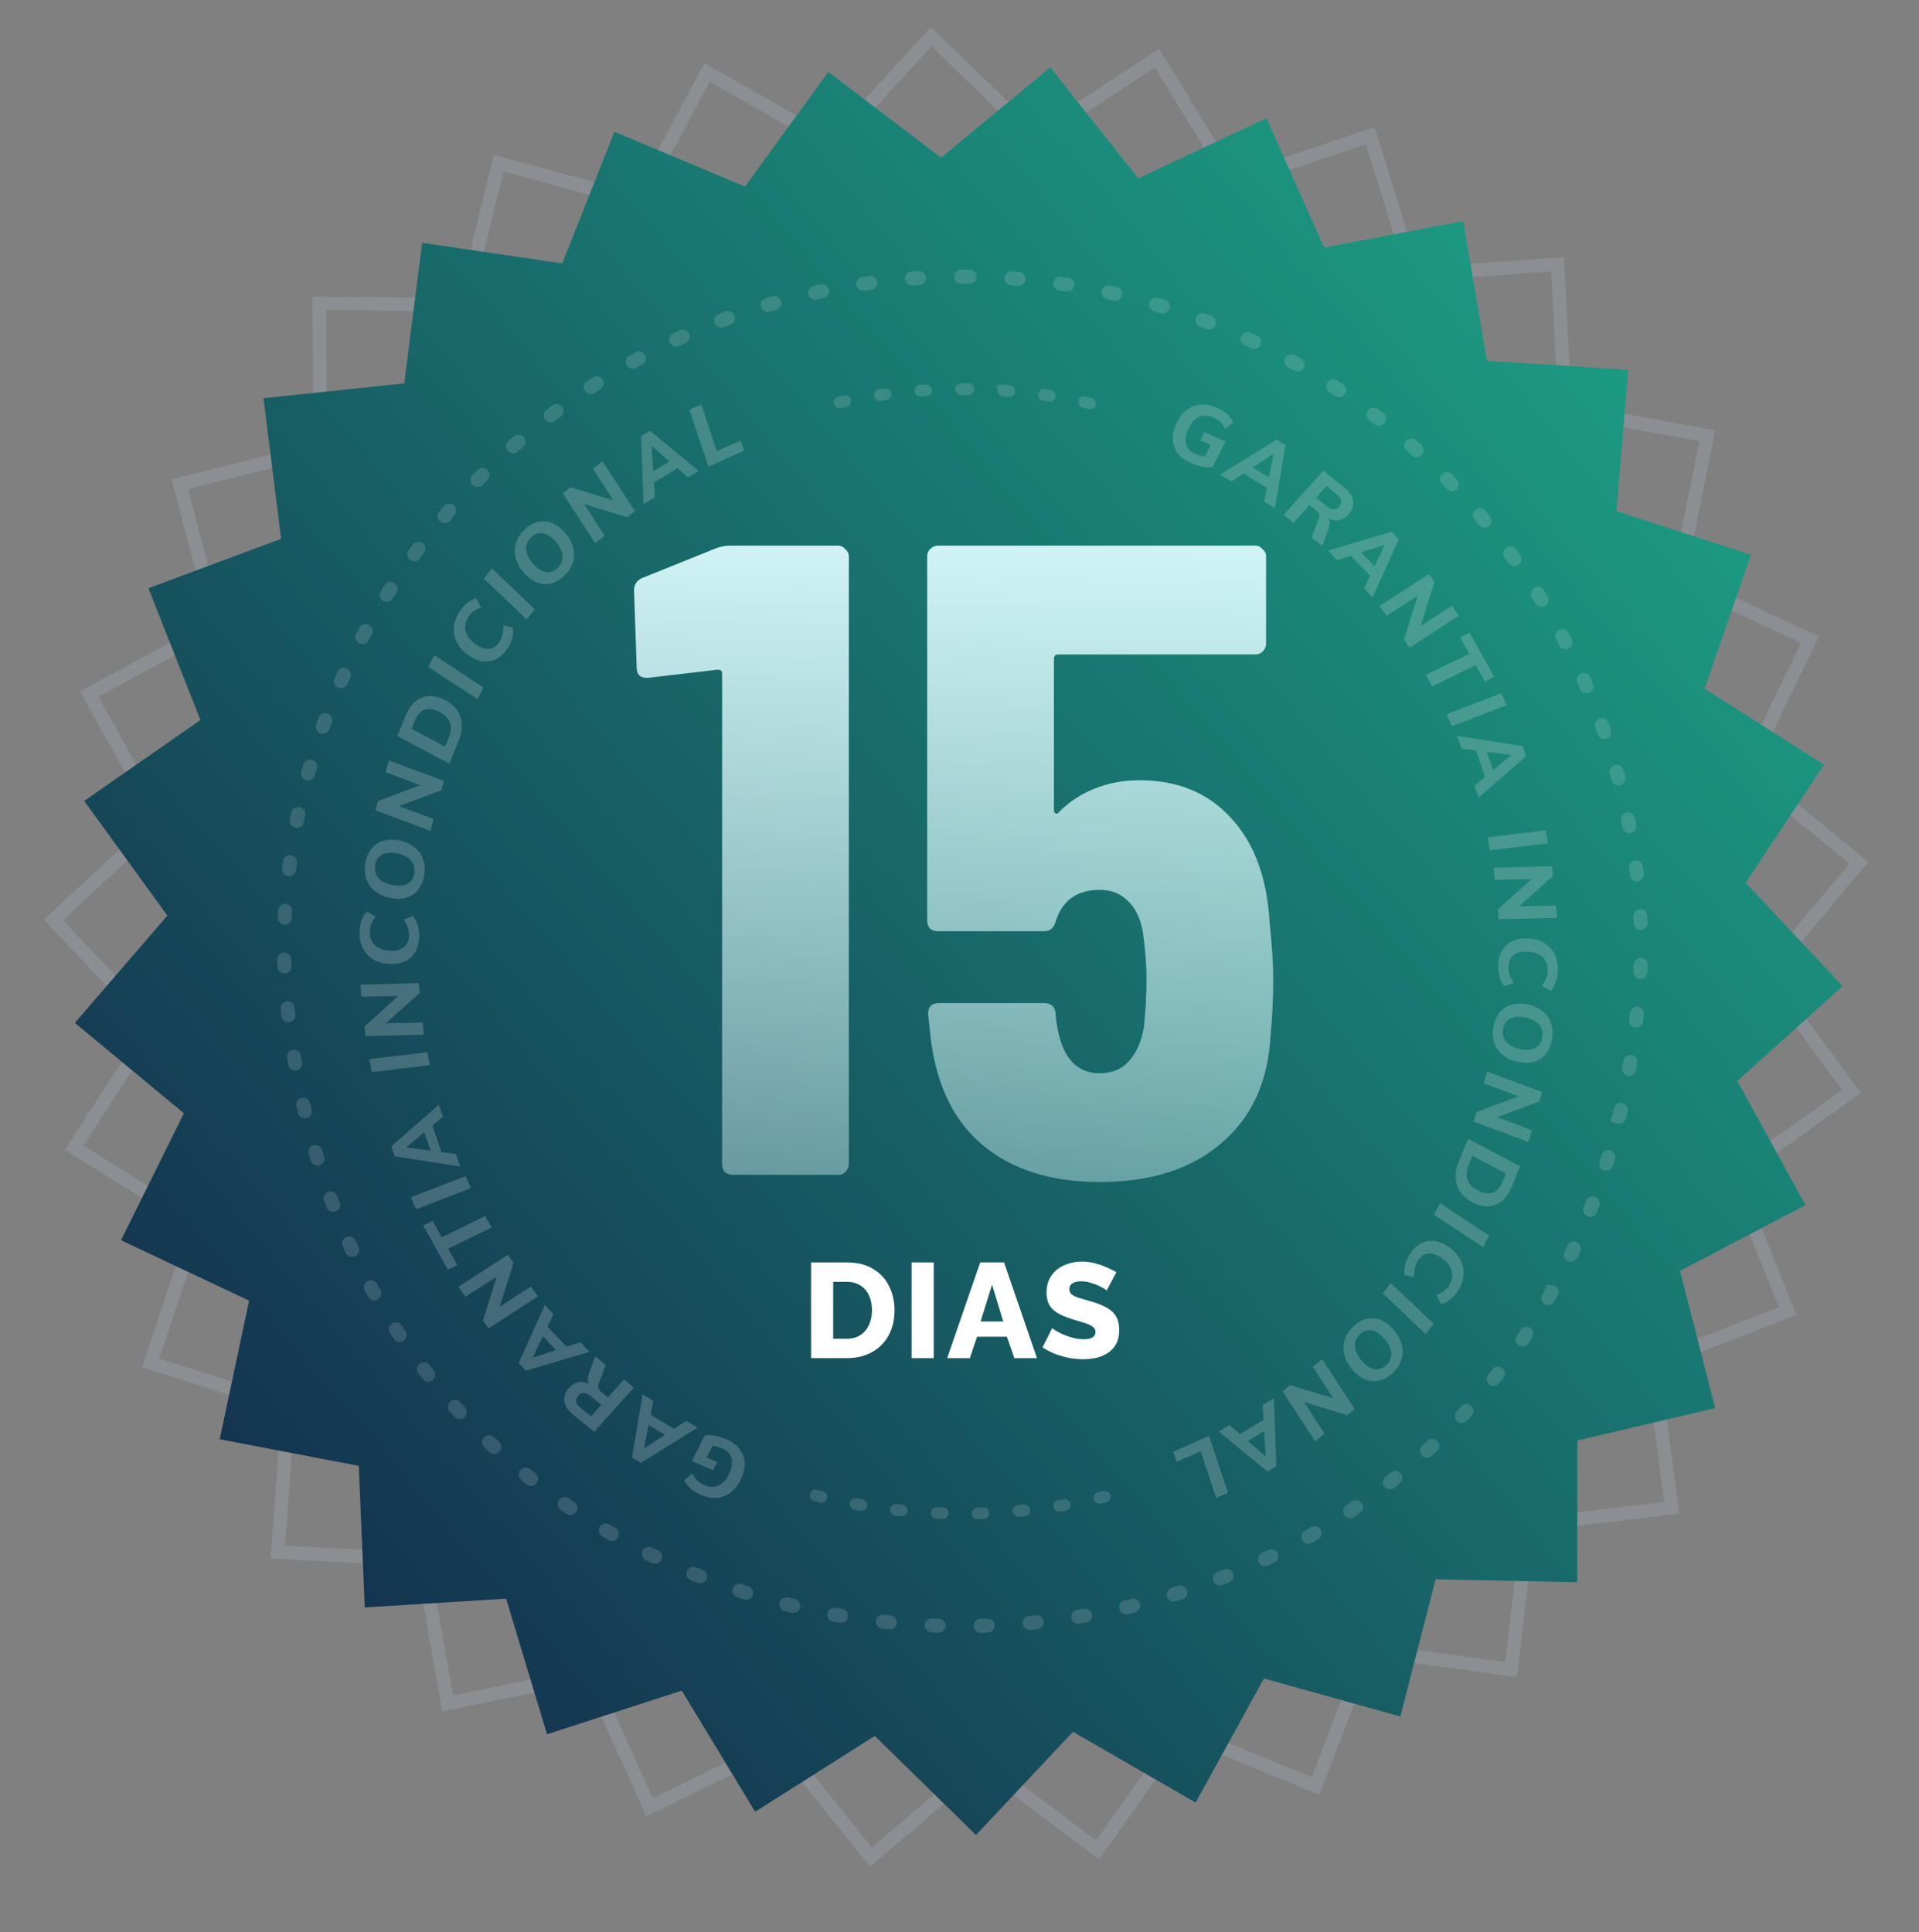
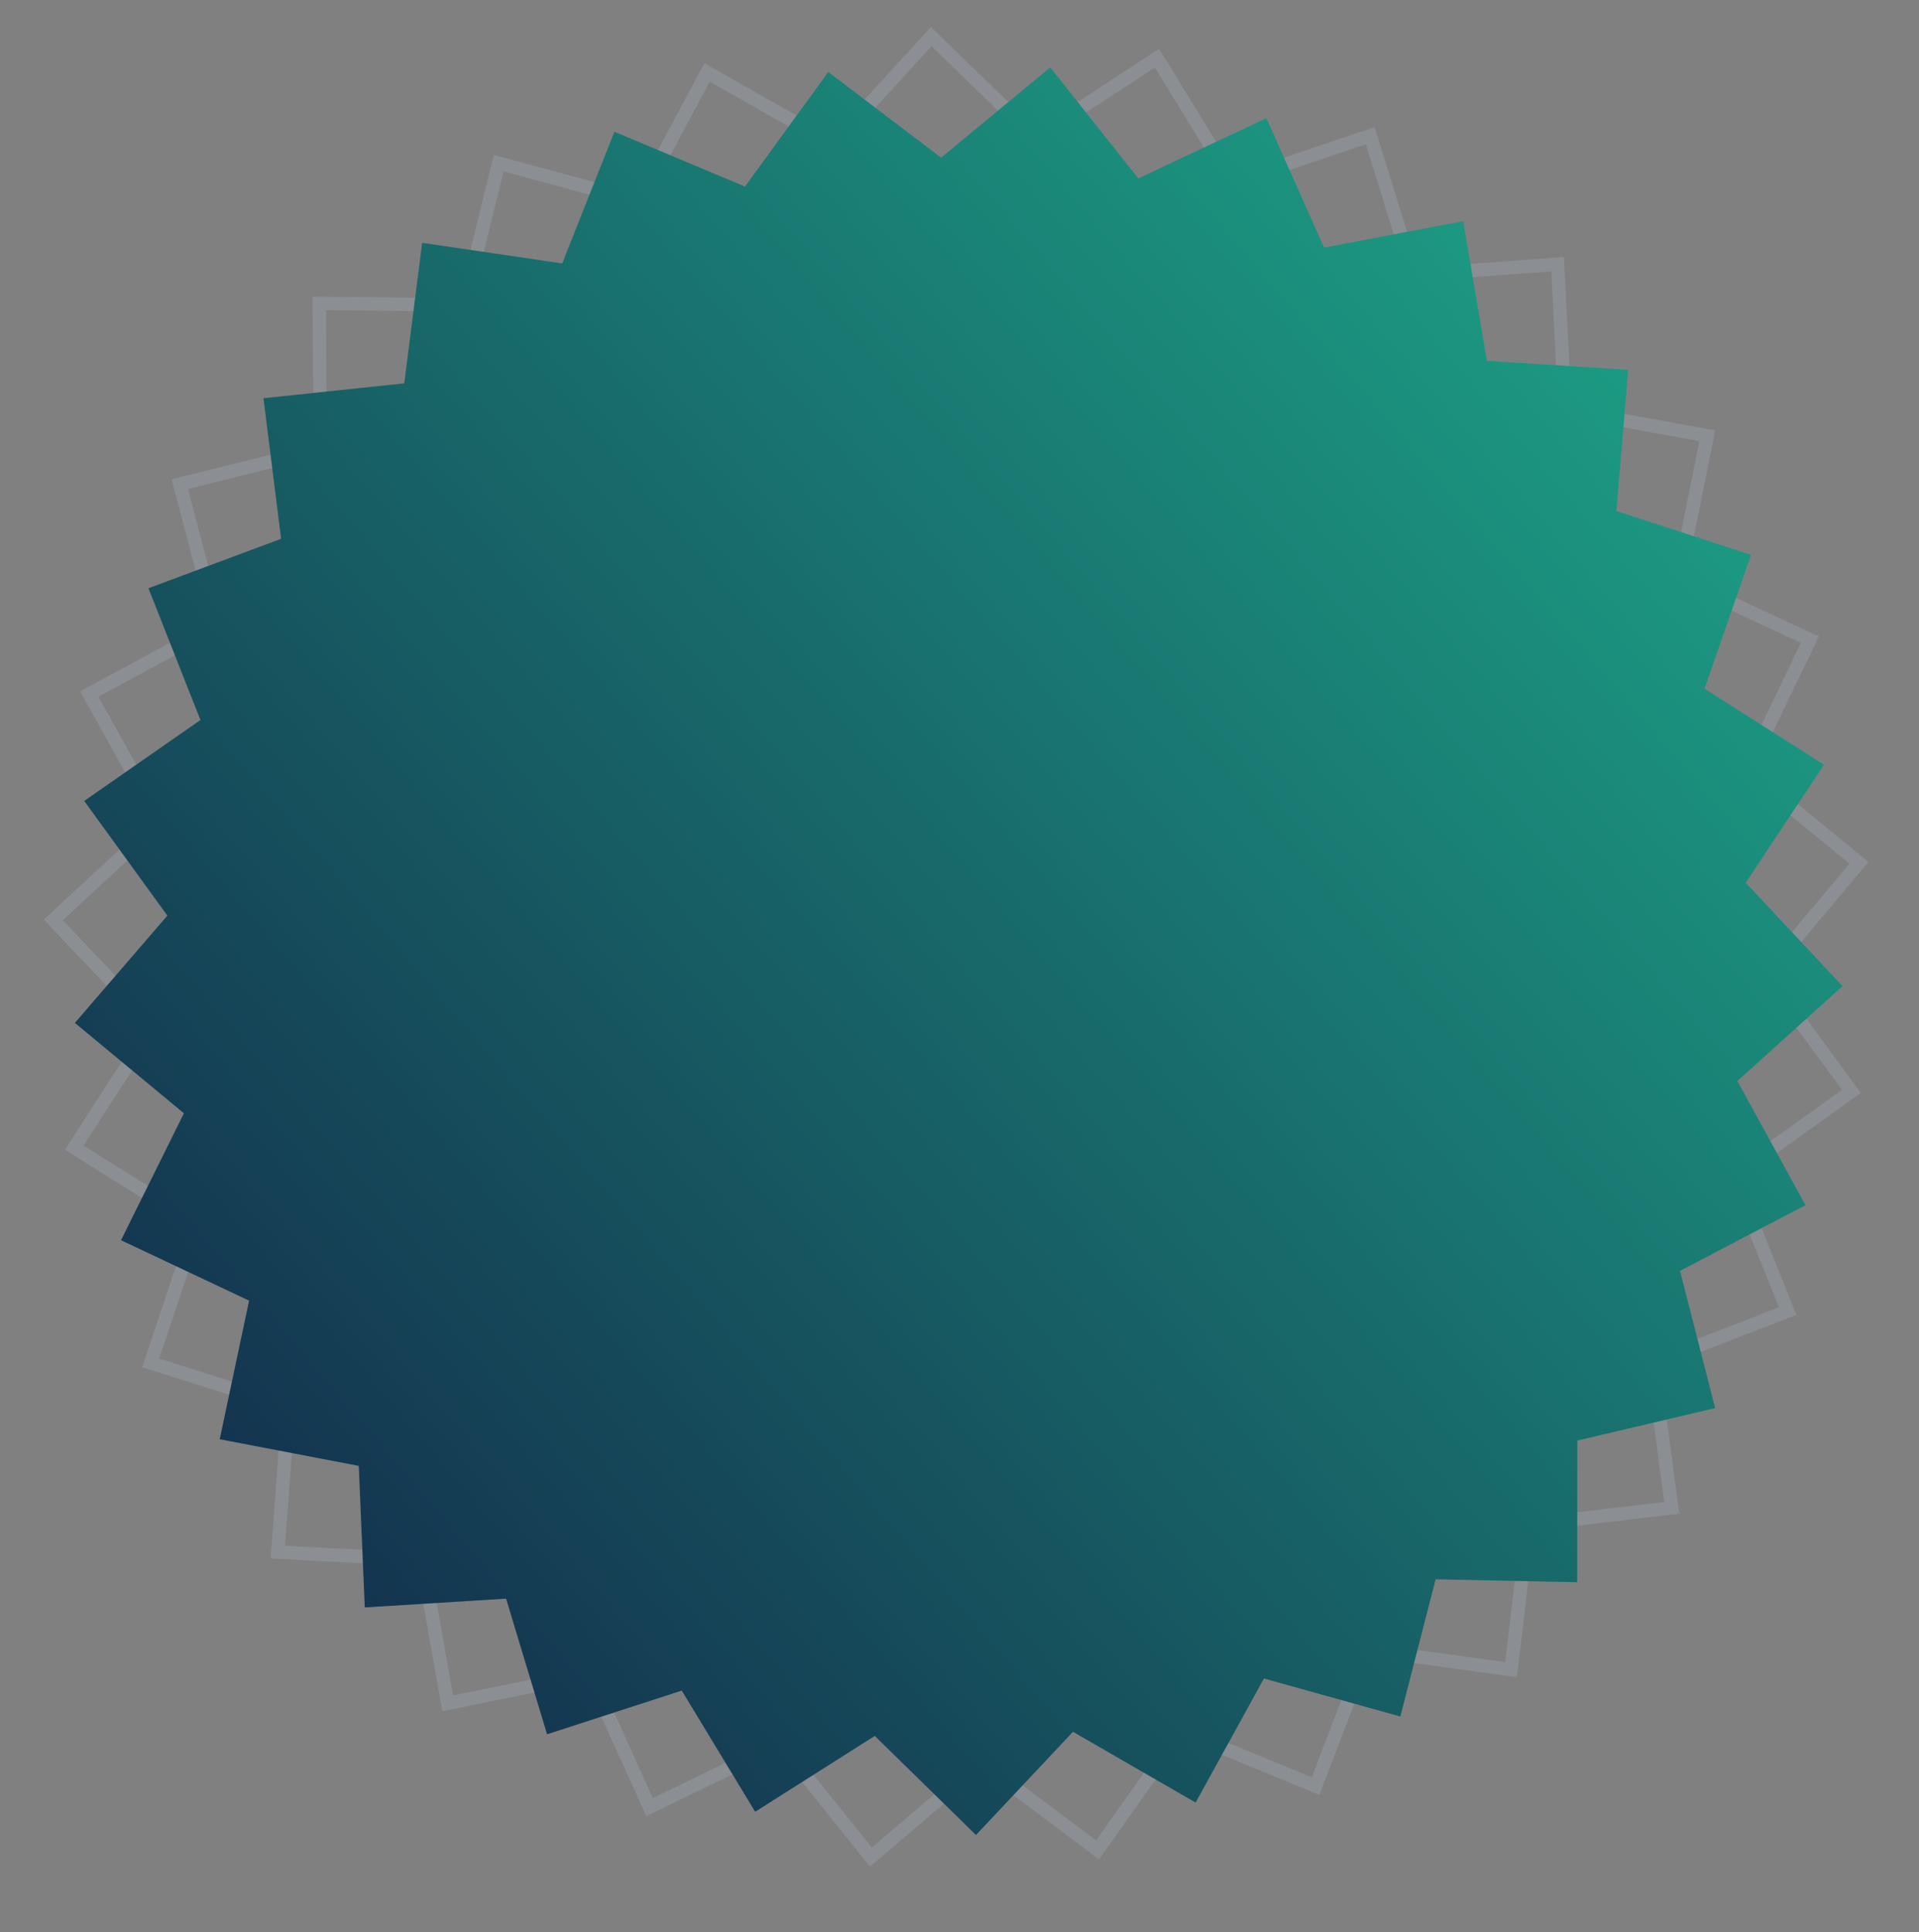
<svg xmlns="http://www.w3.org/2000/svg" width="286" height="288" viewBox="0 0 286 288" fill="none">
  <rect x="0" y="0" width="286" height="288" fill="#808080" stroke="none" />
  <path opacity="0.32" d="M183.348 26.456L183.765 27.136L184.521 26.881L204.213 20.216L210.399 40.196L210.634 40.955L211.427 40.898L232.138 39.377L233.199 60.29L233.239 61.081L234.019 61.223L254.448 64.944L250.315 85.482L250.16 86.256L250.875 86.587L269.74 95.319L260.671 114.186L260.33 114.894L260.939 115.393L277.051 128.587L263.617 144.599L263.113 145.2L263.577 145.833L275.923 162.662L258.969 174.81L258.331 175.268L258.623 175.996L266.425 195.399L247.019 202.916L246.285 203.201L246.39 203.982L249.155 224.737L228.519 227.159L227.734 227.252L227.642 228.036L225.2 248.844L204.629 246.014L203.843 245.907L203.559 246.648L196.065 266.193L176.852 258.295L176.116 257.993L175.656 258.642L163.582 275.701L146.932 263.229L146.292 262.75L145.684 263.268L129.792 276.769L116.747 260.51L116.248 259.887L115.53 260.236L96.814 269.334L88.195 250.303L87.867 249.576L87.087 249.735L66.722 253.858L63.072 233.251L62.934 232.469L62.141 232.427L41.406 231.316L42.956 210.426L43.015 209.637L42.261 209.399L22.456 203.124L29.11 183.265L29.361 182.517L28.694 182.099L11.064 171.049L22.406 153.472L22.832 152.812L22.291 152.241L7.949 137.109L23.264 122.918L23.84 122.385L23.458 121.699L13.303 103.44L31.629 93.527L32.321 93.154L32.12 92.393L26.793 72.152L46.975 67.144L47.74 66.955L47.734 66.166L47.57 45.218L68.337 45.425L69.129 45.433L69.318 44.665L74.326 24.328L94.376 29.734L95.143 29.941L95.518 29.24L105.38 10.792L123.455 21.058L124.148 21.452L124.687 20.863L138.78 5.461L153.747 19.943L154.32 20.498L154.988 20.062L172.43 8.671L183.348 26.456Z" stroke="#A4ACB8" stroke-width="2" />
  <path fill-rule="evenodd" clip-rule="evenodd" d="M178.192 268.656L159.912 258.106L145.456 273.489L130.373 258.722L112.547 270.023L101.607 251.966L81.533 258.475L75.425 238.264L54.364 239.573L53.471 218.476L32.746 214.505L37.124 193.848L18.037 184.843L27.41 165.925L11.162 152.453L24.943 136.461L12.553 119.371L29.875 107.309L22.122 87.67L41.896 80.302L39.267 59.351L60.252 57.134L62.913 36.188L83.789 39.261L91.573 19.635L111.029 27.808L123.445 10.734L140.26 23.494L156.529 10.047L169.644 26.588L188.743 17.612L197.335 36.9L218.066 32.959L221.595 53.775L242.654 55.117L240.899 76.16L260.962 82.701L254.032 102.644L271.839 113.973L260.171 131.566L274.604 146.971L258.929 161.108L269.081 179.618L250.385 189.409L255.616 209.864L235.075 214.697L235.059 235.814L213.961 235.381L208.698 255.828L188.371 250.16L178.192 268.656Z" fill="url(#paint0_linear_4211_1993)" />
-   <path d="M106.683 81.728C107.397 81.46 108.067 81.326 108.692 81.326H124.901C125.347 81.326 125.704 81.505 125.972 81.862C126.33 82.13 126.508 82.487 126.508 82.934V173.486C126.508 173.933 126.33 174.335 125.972 174.692C125.704 174.96 125.347 175.094 124.901 175.094H109.228C108.782 175.094 108.38 174.96 108.023 174.692C107.755 174.335 107.621 173.933 107.621 173.486V100.348C107.621 99.99 107.397 99.812 106.951 99.812L96.636 101.017H96.369C95.386 101.017 94.895 100.526 94.895 99.544L94.493 88.024C94.493 87.131 94.895 86.506 95.699 86.149L106.683 81.728ZM189.222 137.587C189.58 140.98 189.758 143.749 189.758 145.892C189.758 148.839 189.624 151.652 189.356 154.331C188.999 161.207 186.543 166.565 181.989 170.405C177.524 174.245 171.496 176.165 163.905 176.165C156.761 176.165 151.001 174.379 146.625 170.807C142.249 167.235 139.615 161.922 138.722 154.867L138.32 151.116C138.32 150.044 138.856 149.509 139.928 149.509H155.6C156.672 149.509 157.252 150.044 157.341 151.116C157.341 151.652 157.431 152.366 157.609 153.259C158.413 157.724 160.512 159.957 163.905 159.957C165.691 159.957 167.12 159.377 168.192 158.216C169.353 156.965 170.112 155.269 170.469 153.125C170.737 150.804 170.871 148.348 170.871 145.758C170.871 143.883 170.692 141.605 170.335 138.926C169.978 136.872 169.219 135.31 168.058 134.238C166.986 133.166 165.602 132.63 163.905 132.63C160.512 132.63 158.324 134.193 157.341 137.319C157.074 138.301 156.493 138.792 155.6 138.792H139.794C139.347 138.792 138.945 138.658 138.588 138.39C138.32 138.033 138.186 137.631 138.186 137.185V82.934C138.186 82.487 138.32 82.13 138.588 81.862C138.945 81.505 139.347 81.326 139.794 81.326H187.079C187.526 81.326 187.883 81.505 188.151 81.862C188.508 82.13 188.687 82.487 188.687 82.934V95.927C188.687 96.374 188.508 96.776 188.151 97.133C187.883 97.401 187.526 97.535 187.079 97.535H157.743C157.297 97.535 157.074 97.758 157.074 98.204V120.709C157.074 120.977 157.163 121.155 157.341 121.244C157.52 121.334 157.699 121.244 157.877 120.977C159.395 119.458 161.181 118.297 163.235 117.494C165.289 116.69 167.477 116.288 169.799 116.288C175.515 116.288 180.069 118.164 183.462 121.914C186.945 125.665 188.865 130.889 189.222 137.587Z" fill="url(#paint1_linear_4211_1993)" />
-   <path d="M120.877 202.418V188.152H126.202C127.769 188.152 129.075 188.473 130.12 189.116C131.178 189.746 131.975 190.603 132.511 191.688C133.047 192.76 133.315 193.952 133.315 195.265C133.315 196.712 133.02 197.971 132.431 199.042C131.841 200.114 131.011 200.944 129.939 201.534C128.881 202.123 127.635 202.418 126.202 202.418H120.877ZM129.959 195.265C129.959 194.434 129.812 193.704 129.517 193.075C129.222 192.432 128.794 191.936 128.231 191.588C127.668 191.226 126.992 191.045 126.202 191.045H124.172V199.525H126.202C127.005 199.525 127.682 199.344 128.231 198.982C128.794 198.607 129.222 198.098 129.517 197.455C129.812 196.799 129.959 196.069 129.959 195.265ZM135.863 202.418V188.152H139.158V202.418H135.863ZM146.086 188.152H149.643L154.545 202.418H151.17L150.065 199.223H145.624L144.539 202.418H141.163L146.086 188.152ZM149.522 196.953L147.854 191.467L146.147 196.953H149.522ZM164.936 192.331C164.896 192.264 164.755 192.164 164.514 192.03C164.273 191.883 163.972 191.728 163.61 191.568C163.248 191.407 162.853 191.266 162.425 191.146C161.996 191.025 161.567 190.965 161.139 190.965C160.576 190.965 160.141 191.065 159.833 191.266C159.524 191.454 159.37 191.749 159.37 192.15C159.37 192.472 159.484 192.726 159.712 192.914C159.953 193.102 160.295 193.269 160.737 193.416C161.179 193.55 161.721 193.711 162.364 193.899C163.275 194.14 164.065 194.434 164.735 194.783C165.405 195.118 165.914 195.553 166.262 196.089C166.624 196.624 166.805 197.334 166.805 198.219C166.805 199.022 166.657 199.705 166.363 200.268C166.068 200.817 165.666 201.266 165.157 201.614C164.662 201.949 164.092 202.197 163.449 202.358C162.806 202.505 162.143 202.579 161.46 202.579C160.764 202.579 160.047 202.512 159.31 202.378C158.587 202.23 157.89 202.03 157.22 201.775C156.551 201.507 155.934 201.186 155.372 200.811L156.819 197.937C156.872 198.004 157.046 198.131 157.341 198.319C157.636 198.493 157.997 198.681 158.426 198.882C158.868 199.069 159.357 199.237 159.893 199.384C160.429 199.531 160.971 199.605 161.52 199.605C162.11 199.605 162.545 199.511 162.826 199.324C163.121 199.136 163.268 198.875 163.268 198.54C163.268 198.178 163.114 197.897 162.806 197.696C162.512 197.495 162.103 197.314 161.581 197.154C161.072 196.993 160.482 196.812 159.812 196.611C158.942 196.343 158.218 196.042 157.642 195.707C157.08 195.372 156.658 194.963 156.377 194.481C156.109 193.999 155.975 193.396 155.975 192.673C155.975 191.668 156.209 190.824 156.678 190.141C157.16 189.445 157.803 188.922 158.607 188.574C159.411 188.212 160.288 188.031 161.239 188.031C161.909 188.031 162.552 188.112 163.168 188.272C163.798 188.433 164.38 188.634 164.916 188.875C165.465 189.116 165.954 189.358 166.383 189.599L164.936 192.331Z" fill="white" />
  <g opacity="0.24">
-     <path fill-rule="evenodd" clip-rule="evenodd" d="M110.569 220.125C110.196 221.044 109.697 221.765 109.078 222.293C108.458 222.819 107.751 223.13 106.964 223.227C106.176 223.322 105.348 223.185 104.486 222.814C103.885 222.555 103.373 222.242 102.952 221.87C102.529 221.498 102.202 221.08 101.967 220.618L103.159 219.607C103.383 220.03 103.637 220.381 103.919 220.661C104.201 220.941 104.577 221.177 105.046 221.369C105.586 221.583 106.092 221.647 106.565 221.56C107.036 221.471 107.46 221.243 107.837 220.87C108.215 220.497 108.53 219.994 108.788 219.362C109.113 218.559 109.18 217.854 108.988 217.245C108.795 216.636 108.309 216.165 107.527 215.829C107.256 215.713 106.971 215.623 106.668 215.563C106.509 215.53 106.34 215.519 106.176 215.498L105.314 217.231L106.893 217.907L106.277 219.126L103.126 217.771L105.051 213.882C105.371 213.857 105.709 213.865 106.064 213.91C106.423 213.954 106.792 214.03 107.178 214.136C107.562 214.242 107.942 214.376 108.317 214.537C109.121 214.882 109.744 215.339 110.187 215.905C110.633 216.471 110.887 217.114 110.959 217.833C111.026 218.551 110.899 219.315 110.569 220.125ZM102.753 61.065L104.509 60.279L106.827 67.244L110.389 65.654L110.906 67.16L105.586 69.533L102.753 61.065ZM102.537 71.142L100.971 69.789L97.466 71.907L97.601 74.123L95.918 75.141L95.541 65.01L96.866 64.208L104.124 70.183L102.537 71.142ZM97.135 66.477L97.364 70.236L99.791 68.77L97.135 66.477ZM87.067 75.135L90.101 79.838L88.712 80.964L83.868 73.517L84.969 72.624L91.418 74.57L88.375 69.868L89.773 68.734L94.615 76.182L93.495 77.091L87.067 75.135ZM85.456 83.5C85.296 84.258 84.912 84.958 84.307 85.602C83.712 86.233 83.08 86.661 82.401 86.883C81.723 87.106 81.043 87.12 80.361 86.925C79.678 86.731 79.027 86.327 78.404 85.711C77.714 85.027 77.234 84.3 76.967 83.529C76.7 82.76 76.65 81.997 76.812 81.241C76.972 80.484 77.356 79.783 77.959 79.139C78.553 78.507 79.188 78.081 79.863 77.862C80.538 77.643 81.215 77.627 81.899 77.815C82.583 78.003 83.237 78.407 83.863 79.029C84.554 79.714 85.034 80.442 85.299 81.211C85.568 81.981 85.619 82.744 85.456 83.5ZM83.605 81.908C83.387 81.415 83.033 80.925 82.542 80.437C81.921 79.823 81.306 79.495 80.7 79.455C80.09 79.418 79.541 79.66 79.049 80.183C78.699 80.557 78.494 80.971 78.432 81.428C78.372 81.885 78.449 82.357 78.668 82.846C78.889 83.337 79.243 83.825 79.734 84.312C80.35 84.921 80.96 85.248 81.565 85.289C82.169 85.331 82.725 85.084 83.228 84.548C83.566 84.188 83.767 83.78 83.831 83.326C83.896 82.874 83.819 82.4 83.605 81.908ZM78.503 92.321L72.105 86.24L73.294 84.696L79.685 90.788L78.503 92.321ZM69.779 91.985C69.466 92.475 69.311 92.962 69.311 93.448C69.311 93.934 69.457 94.404 69.745 94.858C70.034 95.314 70.457 95.728 71.015 96.106C71.723 96.582 72.372 96.782 72.961 96.705C73.551 96.628 74.044 96.279 74.443 95.656C74.642 95.342 74.79 94.983 74.889 94.578C74.988 94.174 75.03 93.708 75.018 93.178L76.434 93.52C76.526 93.972 76.502 94.473 76.358 95.022C76.218 95.57 75.99 96.09 75.676 96.58C75.212 97.307 74.67 97.839 74.051 98.176C73.431 98.513 72.772 98.648 72.069 98.579C71.369 98.512 70.661 98.237 69.947 97.754C69.144 97.213 68.547 96.583 68.154 95.863C67.763 95.144 67.59 94.382 67.638 93.578C67.683 92.774 67.958 91.978 68.464 91.189C68.789 90.678 69.166 90.249 69.589 89.901C70.018 89.554 70.475 89.305 70.962 89.153L71.708 90.541C71.267 90.684 70.891 90.871 70.584 91.104C70.273 91.335 70.005 91.629 69.779 91.985ZM71.158 104.21L63.818 99.38L64.725 97.645L72.059 102.487L71.158 104.21ZM67.987 105.67C68.481 106.3 68.758 107.024 68.82 107.839C68.882 108.656 68.72 109.537 68.331 110.485L66.968 113.815L59.218 109.716L60.519 106.537C60.858 105.713 61.3 105.066 61.85 104.596C62.402 104.125 63.021 103.849 63.708 103.765C64.396 103.683 65.127 103.807 65.897 104.141C66.797 104.531 67.494 105.039 67.987 105.67ZM63.178 105.817C62.615 106.058 62.171 106.58 61.845 107.381L61.337 108.617L66.338 111.282L66.853 110.023C67.243 109.067 67.3 108.253 67.019 107.578C66.74 106.904 66.116 106.358 65.149 105.939C64.399 105.616 63.742 105.574 63.178 105.817ZM65.764 117.791L59.461 120.132L64.619 122.071L64.149 123.825L55.952 120.779L56.325 119.389L62.64 117.027L57.471 115.096L57.945 113.33L66.144 116.376L65.764 117.791ZM59.126 125.198C60.078 125.334 60.883 125.633 61.539 126.094C62.195 126.555 62.675 127.141 62.977 127.85C63.279 128.561 63.369 129.358 63.249 130.245C63.13 131.114 62.863 131.843 62.441 132.433C62.022 133.023 61.478 133.445 60.816 133.701C60.153 133.956 59.394 134.023 58.538 133.901C57.589 133.765 56.784 133.467 56.129 133.005C55.471 132.545 54.991 131.959 54.691 131.248C54.389 130.539 54.295 129.741 54.418 128.854C54.535 127.985 54.803 127.257 55.225 126.671C55.645 126.086 56.185 125.663 56.843 125.403C57.505 125.143 58.264 125.074 59.126 125.198ZM55.896 129.04C55.825 129.553 55.897 130.014 56.108 130.419C56.318 130.826 56.655 131.16 57.112 131.424C57.568 131.688 58.138 131.869 58.812 131.965C59.661 132.086 60.341 131.98 60.852 131.649C61.366 131.317 61.673 130.783 61.771 130.046C61.841 129.549 61.769 129.098 61.56 128.693C61.353 128.287 61.022 127.95 60.564 127.683C60.108 127.415 59.541 127.232 58.866 127.135C58.01 127.013 57.326 127.12 56.812 127.455C56.299 127.792 55.992 128.32 55.896 129.04ZM55.995 136.614C55.696 136.976 55.474 137.339 55.334 137.705C55.193 138.07 55.119 138.465 55.112 138.891C55.099 139.477 55.222 139.975 55.473 140.385C55.729 140.795 56.094 141.113 56.575 141.34C57.056 141.568 57.628 141.687 58.295 141.7C59.143 141.716 59.794 141.529 60.253 141.141C60.712 140.753 60.947 140.186 60.961 139.443C60.969 139.067 60.909 138.681 60.78 138.286C60.653 137.89 60.449 137.473 60.162 137.031L61.539 136.543C61.85 136.876 62.088 137.314 62.253 137.855C62.417 138.399 62.496 138.962 62.485 139.548C62.47 140.416 62.288 141.163 61.939 141.788C61.59 142.412 61.102 142.889 60.472 143.215C59.843 143.541 59.1 143.697 58.248 143.68C57.289 143.662 56.457 143.457 55.751 143.062C55.045 142.668 54.504 142.118 54.125 141.413C53.747 140.708 53.566 139.882 53.583 138.938C53.596 138.328 53.691 137.759 53.871 137.231C54.052 136.704 54.31 136.243 54.642 135.848L55.995 136.614ZM62.553 147.991L57.504 152.518L62.994 152.407L63.173 154.216L54.459 154.427L54.315 152.992L59.371 148.44L53.873 148.563L53.694 146.742L62.408 146.53L62.553 147.991ZM64.071 158.738L55.414 159.784L55.045 157.852L63.706 156.817L64.071 158.738ZM66.017 166.435L64.43 167.759L65.795 171.694L67.94 171.975L68.598 173.865L58.839 172.339L58.322 170.851L65.399 164.651L66.017 166.435ZM63.234 168.758L60.541 171.007L64.179 171.483L63.234 168.758ZM70.19 177.075L62.029 180.222L61.219 178.438L69.385 175.302L70.19 177.075ZM65.842 184.395L72.311 181.24L73.271 182.96L66.788 186.093L68.152 188.541L66.745 189.224L63.084 182.65L64.483 181.956L65.842 184.395ZM76.542 188.19L74.47 194.74L79.128 191.748L80.185 193.205L72.811 197.982L71.971 196.826L74.036 190.254L69.379 193.257L68.314 191.79L75.688 187.013L76.542 188.19ZM82.492 195.843L81.59 197.729L84.432 200.717L86.495 200.05L87.859 201.484L78.377 204.29L77.302 203.16L81.206 194.489L82.492 195.843ZM79.379 202.35L82.878 201.218L80.91 199.149L79.379 202.35ZM84.638 207.045C85.152 206.375 85.763 206.013 86.47 205.957C86.888 205.923 87.339 206.043 87.819 206.28C87.726 206.142 87.661 205.999 87.631 205.851C87.564 205.55 87.611 205.184 87.764 204.755L88.707 202.149L90.279 203.422L89.197 206.331C89.102 206.563 89.1 206.772 89.195 206.961C89.288 207.148 89.437 207.325 89.641 207.49L90.603 208.269L92.982 205.612L94.457 206.807L88.551 213.392L85.377 210.822C84.662 210.242 84.245 209.616 84.13 208.943C84.016 208.269 84.183 207.637 84.638 207.045ZM85.866 208.949C85.921 209.229 86.124 209.511 86.474 209.795L88.075 211.093L89.617 209.37L88.015 208.072C87.632 207.762 87.28 207.61 86.96 207.616C86.639 207.622 86.356 207.783 86.115 208.098C85.893 208.387 85.81 208.671 85.866 208.949ZM97.355 208.768L96.96 210.83L100.458 212.957L102.282 211.763L103.961 212.784L95.514 218.023L94.19 217.218L95.769 207.803L97.355 208.768ZM99.085 213.856L96.662 212.383L95.991 215.882L99.085 213.856Z" fill="#DBDDE0" />
-     <path fill-rule="evenodd" clip-rule="evenodd" d="M175.2 63.41C175.572 62.491 176.072 61.77 176.69 61.243C177.31 60.716 178.017 60.405 178.805 60.309C179.593 60.213 180.421 60.35 181.283 60.721C181.883 60.98 182.395 61.294 182.817 61.666C183.239 62.037 183.567 62.455 183.801 62.918L182.61 63.928C182.386 63.506 182.132 63.155 181.85 62.875C181.568 62.595 181.191 62.358 180.722 62.166C180.183 61.952 179.676 61.889 179.204 61.976C178.733 62.064 178.309 62.293 177.931 62.666C177.554 63.039 177.238 63.542 176.981 64.174C176.656 64.976 176.588 65.681 176.781 66.29C176.974 66.899 177.46 67.371 178.241 67.706C178.513 67.823 178.798 67.912 179.101 67.972C179.26 68.005 179.429 68.016 179.593 68.037L180.454 66.304L178.875 65.628L179.492 64.409L182.643 65.764L180.718 69.653C180.397 69.679 180.06 69.671 179.704 69.625C179.346 69.581 178.976 69.506 178.591 69.399C178.207 69.293 177.827 69.16 177.452 68.998C176.647 68.653 176.025 68.197 175.582 67.631C175.136 67.064 174.882 66.421 174.81 65.702C174.742 64.984 174.87 64.22 175.2 63.41ZM183.015 222.471L181.26 223.256L178.942 216.292L175.38 217.881L174.863 216.375L180.183 214.002L183.015 222.471ZM183.231 212.393L184.797 213.746L188.302 211.629L188.168 209.412L189.851 208.394L190.227 218.526L188.903 219.327L181.644 213.353L183.231 212.393ZM188.633 217.058L188.405 213.299L185.978 214.765L188.633 217.058ZM198.702 208.4L195.667 203.698L197.057 202.571L201.901 210.019L200.8 210.912L194.351 208.965L197.394 213.667L195.996 214.801L191.154 207.354L192.274 206.444L198.702 208.4ZM200.312 200.035C200.473 199.277 200.857 198.577 201.462 197.933C202.056 197.303 202.689 196.874 203.368 196.652C204.046 196.429 204.725 196.415 205.408 196.61C206.091 196.804 206.742 197.209 207.364 197.824C208.055 198.508 208.534 199.236 208.801 200.006C209.068 200.775 209.118 201.538 208.957 202.294C208.797 203.052 208.413 203.752 207.81 204.396C207.216 205.028 206.581 205.454 205.906 205.674C205.23 205.892 204.553 205.908 203.87 205.72C203.186 205.532 202.532 205.128 201.905 204.506C201.215 203.821 200.735 203.094 200.469 202.325C200.201 201.554 200.15 200.791 200.312 200.035ZM202.164 201.628C202.381 202.12 202.735 202.61 203.227 203.098C203.848 203.713 204.463 204.04 205.069 204.08C205.678 204.117 206.228 203.875 206.72 203.353C207.069 202.979 207.275 202.564 207.336 202.107C207.397 201.651 207.32 201.178 207.101 200.689C206.88 200.199 206.526 199.711 206.035 199.223C205.418 198.614 204.809 198.288 204.204 198.246C203.599 198.204 203.044 198.452 202.54 198.987C202.203 199.347 202.002 199.755 201.938 200.209C201.873 200.661 201.949 201.135 202.164 201.628ZM207.266 191.214L213.664 197.296L212.475 198.84L206.084 192.748L207.266 191.214ZM215.99 191.55C216.302 191.061 216.458 190.573 216.458 190.087C216.458 189.602 216.312 189.131 216.024 188.677C215.735 188.222 215.312 187.807 214.754 187.429C214.046 186.953 213.397 186.753 212.808 186.83C212.218 186.908 211.725 187.256 211.325 187.879C211.127 188.194 210.978 188.553 210.88 188.957C210.781 189.361 210.739 189.827 210.751 190.357L209.334 190.015C209.243 189.563 209.267 189.063 209.411 188.513C209.55 187.965 209.779 187.446 210.092 186.955C210.557 186.228 211.099 185.696 211.718 185.359C212.338 185.022 212.997 184.888 213.7 184.956C214.4 185.023 215.108 185.299 215.822 185.781C216.625 186.322 217.222 186.952 217.614 187.672C218.006 188.391 218.179 189.153 218.131 189.957C218.086 190.761 217.811 191.557 217.304 192.347C216.979 192.857 216.603 193.287 216.179 193.634C215.751 193.981 215.294 194.23 214.807 194.382L214.061 192.994C214.502 192.851 214.878 192.664 215.184 192.432C215.496 192.2 215.764 191.907 215.99 191.55ZM214.611 179.325L221.951 184.156L221.044 185.89L213.71 181.048L214.611 179.325ZM217.781 177.865C217.288 177.236 217.011 176.512 216.949 175.696C216.886 174.88 217.049 173.998 217.438 173.05L218.801 169.721L226.55 173.819L225.25 176.999C224.911 177.822 224.469 178.469 223.918 178.94C223.367 179.41 222.748 179.687 222.061 179.77C221.372 179.853 220.642 179.728 219.871 179.394C218.971 179.005 218.275 178.496 217.781 177.865ZM222.59 177.719C223.153 177.477 223.598 176.956 223.924 176.154L224.431 174.918L219.431 172.253L218.916 173.512C218.526 174.468 218.469 175.283 218.75 175.958C219.028 176.631 219.653 177.177 220.62 177.597C221.37 177.92 222.027 177.962 222.59 177.719ZM220.005 165.744L226.308 163.403L221.149 161.464L221.62 159.71L229.817 162.756L229.443 164.147L223.129 166.508L228.297 168.439L227.824 170.205L219.625 167.159L220.005 165.744ZM226.643 158.337C225.691 158.201 224.885 157.903 224.229 157.441C223.574 156.98 223.094 156.395 222.792 155.685C222.489 154.974 222.4 154.177 222.519 153.291C222.639 152.422 222.906 151.692 223.327 151.102C223.747 150.512 224.291 150.09 224.953 149.835C225.616 149.579 226.375 149.513 227.231 149.635C228.18 149.771 228.985 150.068 229.64 150.53C230.298 150.991 230.777 151.576 231.078 152.287C231.38 152.997 231.474 153.795 231.351 154.681C231.234 155.55 230.965 156.279 230.544 156.864C230.124 157.45 229.584 157.872 228.926 158.133C228.264 158.393 227.505 158.461 226.643 158.337ZM229.873 154.495C229.944 153.982 229.872 153.522 229.66 153.116C229.45 152.71 229.114 152.375 228.656 152.112C228.201 151.848 227.631 151.667 226.957 151.57C226.108 151.449 225.428 151.555 224.917 151.886C224.402 152.218 224.096 152.753 223.997 153.489C223.928 153.987 224 154.437 224.209 154.843C224.415 155.248 224.747 155.585 225.205 155.852C225.661 156.121 226.227 156.303 226.903 156.401C227.759 156.522 228.443 156.416 228.957 156.08C229.47 155.743 229.777 155.216 229.873 154.495ZM229.774 146.921C230.073 146.56 230.294 146.196 230.435 145.83C230.575 145.465 230.65 145.071 230.657 144.644C230.669 144.059 230.546 143.56 230.296 143.15C230.04 142.74 229.674 142.422 229.194 142.195C228.713 141.968 228.141 141.848 227.473 141.835C226.626 141.819 225.974 142.006 225.516 142.394C225.057 142.782 224.822 143.349 224.808 144.092C224.799 144.469 224.86 144.854 224.989 145.249C225.115 145.646 225.32 146.063 225.606 146.504L224.229 146.992C223.918 146.66 223.68 146.222 223.515 145.68C223.352 145.137 223.273 144.573 223.283 143.988C223.298 143.119 223.481 142.372 223.83 141.747C224.178 141.123 224.667 140.647 225.296 140.32C225.926 139.994 226.669 139.838 227.521 139.856C228.48 139.873 229.312 140.079 230.018 140.474C230.724 140.867 231.265 141.417 231.643 142.122C232.022 142.827 232.203 143.653 232.186 144.598C232.173 145.208 232.078 145.777 231.898 146.304C231.717 146.832 231.459 147.293 231.127 147.688L229.774 146.921ZM223.216 135.545L228.265 131.017L222.775 131.128L222.596 129.319L231.31 129.109L231.454 130.544L226.398 135.095L231.895 134.972L232.075 136.793L223.361 137.005L223.216 135.545ZM221.697 124.798L230.355 123.751L230.724 125.683L222.063 126.718L221.697 124.798ZM219.752 117.1L221.339 115.776L219.973 111.841L217.829 111.56L217.171 109.67L226.93 111.197L227.446 112.685L220.369 118.885L219.752 117.1ZM222.534 114.777L225.228 112.528L221.589 112.053L222.534 114.777ZM215.579 106.46L223.74 103.313L224.55 105.098L216.384 108.233L215.579 106.46ZM219.927 99.141L213.458 102.296L212.498 100.575L218.981 97.442L217.617 94.995L219.024 94.311L222.684 100.885L221.285 101.579L219.927 99.141ZM209.226 95.345L211.299 88.796L206.641 91.787L205.583 90.33L212.958 85.553L213.798 86.709L211.733 93.281L216.39 90.278L217.455 91.745L210.081 96.522L209.226 95.345ZM203.276 87.692L204.179 85.807L201.336 82.819L199.273 83.486L197.909 82.051L207.392 79.245L208.467 80.376L204.563 89.047L203.276 87.692ZM206.39 81.185L202.891 82.317L204.859 84.386L206.39 81.185ZM201.131 76.49C200.617 77.16 200.006 77.523 199.299 77.578C198.881 77.612 198.429 77.492 197.95 77.255C198.043 77.394 198.108 77.537 198.138 77.684C198.204 77.985 198.158 78.351 198.005 78.781L197.062 81.386L195.49 80.113L196.572 77.204C196.667 76.972 196.668 76.763 196.574 76.575C196.48 76.388 196.332 76.21 196.127 76.045L195.166 75.267L192.787 77.923L191.312 76.728L197.217 70.144L200.391 72.713C201.107 73.293 201.523 73.919 201.638 74.593C201.753 75.267 201.586 75.899 201.131 76.49ZM199.903 74.586C199.848 74.306 199.645 74.025 199.294 73.74L197.693 72.442L196.152 74.165L197.754 75.463C198.137 75.773 198.489 75.925 198.809 75.919C199.129 75.914 199.413 75.752 199.654 75.437C199.876 75.148 199.958 74.865 199.903 74.586ZM188.414 74.767L188.809 72.705L185.311 70.578L183.487 71.772L181.808 70.751L190.255 65.512L191.579 66.317L190 75.732L188.414 74.767ZM186.684 69.679L189.107 71.152L189.778 67.653L186.684 69.679Z" fill="#DBDDE0" />
-   </g>
-   <path opacity="0.16" fill-rule="evenodd" clip-rule="evenodd" d="M244.565 138.618C244.55 138.619 244.533 138.619 244.517 138.619C243.96 138.619 243.496 138.182 243.472 137.621C243.456 137.278 243.44 136.936 243.421 136.593C243.389 136.017 243.832 135.524 244.41 135.493C244.982 135.419 245.482 135.903 245.513 136.479C245.533 136.829 245.55 137.178 245.565 137.529C245.591 138.106 245.143 138.593 244.565 138.618ZM244.058 131.358C244.017 131.363 243.977 131.366 243.937 131.366C243.411 131.366 242.959 130.972 242.897 130.44C242.857 130.098 242.816 129.757 242.773 129.418C242.701 128.846 243.107 128.323 243.682 128.25C244.251 128.187 244.78 128.583 244.853 129.156C244.897 129.505 244.939 129.851 244.979 130.202C245.046 130.775 244.633 131.293 244.058 131.358ZM243.032 124.151C242.965 124.163 242.9 124.169 242.835 124.169C242.341 124.169 241.902 123.821 241.807 123.32C241.742 122.983 241.676 122.645 241.608 122.31C241.495 121.745 241.861 121.193 242.429 121.079C242.995 120.962 243.549 121.332 243.664 121.897C243.733 122.241 243.8 122.585 243.866 122.93C243.974 123.496 243.6 124.043 243.032 124.151ZM241.483 117.039C241.393 117.062 241.303 117.074 241.214 117.074C240.75 117.074 240.326 116.766 240.201 116.297C240.113 115.966 240.023 115.635 239.931 115.305C239.776 114.75 240.102 114.173 240.659 114.018C241.219 113.868 241.794 114.188 241.949 114.744C242.044 115.082 242.137 115.42 242.227 115.761C242.376 116.318 242.042 116.89 241.483 117.039ZM239.421 110.055C239.308 110.094 239.193 110.112 239.078 110.112C238.644 110.112 238.238 109.841 238.088 109.41C237.976 109.084 237.861 108.761 237.746 108.438C237.551 107.896 237.835 107.296 238.38 107.102C238.927 106.907 239.524 107.191 239.719 107.734C239.837 108.063 239.954 108.395 240.07 108.725C240.258 109.271 239.968 109.867 239.421 110.055ZM236.86 103.25C236.724 103.307 236.584 103.334 236.447 103.334C236.041 103.334 235.653 103.098 235.483 102.702C235.348 102.388 235.211 102.074 235.072 101.763C234.838 101.235 235.077 100.618 235.606 100.385C236.137 100.152 236.754 100.389 236.988 100.917C237.13 101.235 237.27 101.555 237.409 101.878C237.637 102.408 237.391 103.023 236.86 103.25ZM235.502 186.501L235.056 187.452C234.877 187.829 234.501 188.051 234.109 188.051C233.959 188.051 233.806 188.019 233.661 187.95C233.138 187.703 232.914 187.081 233.162 186.56L233.599 185.625C233.841 185.101 234.463 184.874 234.989 185.114C235.514 185.356 235.743 185.976 235.502 186.501ZM233.809 96.649C233.655 96.728 233.49 96.766 233.328 96.766C232.949 96.766 232.583 96.561 232.397 96.202C232.238 95.898 232.079 95.595 231.919 95.294C231.647 94.784 231.841 94.152 232.352 93.881C232.863 93.608 233.498 93.803 233.769 94.312C233.933 94.62 234.096 94.931 234.257 95.241C234.524 95.753 234.323 96.383 233.809 96.649ZM232.176 193.063C232.006 193.37 231.834 193.677 231.66 193.983C231.467 194.321 231.113 194.511 230.749 194.511C230.573 194.511 230.395 194.467 230.232 194.374C229.728 194.09 229.553 193.452 229.837 192.95C230.007 192.653 230.175 192.355 230.341 192.053C230.62 191.548 230.216 191.365 231.765 191.644C232.272 191.923 232.456 192.558 232.176 193.063ZM230.287 90.283C230.116 90.388 229.927 90.437 229.74 90.437C229.388 90.437 229.044 90.26 228.846 89.939C228.666 89.647 228.486 89.357 228.303 89.067C227.996 88.579 228.142 87.933 228.633 87.626C229.121 87.321 229.769 87.465 230.078 87.955C230.264 88.251 230.45 88.549 230.633 88.846C230.935 89.339 230.78 89.983 230.287 90.283ZM228.365 199.363L227.78 200.238C227.579 200.538 227.247 200.699 226.911 200.699C226.709 200.699 226.506 200.643 226.326 200.523C225.846 200.2 225.718 199.551 226.041 199.073L226.613 198.214C226.932 197.733 227.581 197.6 228.065 197.916C228.548 198.234 228.683 198.882 228.365 199.363ZM225.702 84.379C225.376 84.379 225.055 84.23 224.85 83.946L224.243 83.111C223.902 82.645 224.004 81.992 224.47 81.652C224.937 81.31 225.593 81.412 225.934 81.877L226.551 82.725C226.89 83.193 226.783 83.846 226.314 84.183C226.129 84.316 225.913 84.379 225.702 84.379ZM224.079 205.351C223.864 205.63 223.646 205.906 223.428 206.18C223.221 206.441 222.915 206.576 222.606 206.576C222.378 206.576 222.148 206.504 221.955 206.35C221.502 205.992 221.426 205.335 221.786 204.883C221.999 204.615 222.211 204.345 222.421 204.073C222.775 203.617 223.435 203.535 223.891 203.887C224.35 204.24 224.433 204.895 224.079 205.351ZM221.237 78.626C220.937 78.626 220.64 78.498 220.433 78.251L219.766 77.463C219.392 77.022 219.445 76.363 219.887 75.991C220.328 75.616 220.989 75.67 221.364 76.11L222.039 76.91C222.411 77.353 222.353 78.012 221.909 78.382C221.712 78.547 221.474 78.626 221.237 78.626ZM219.34 210.993C219.103 211.253 218.864 211.514 218.625 211.77C218.419 211.99 218.139 212.102 217.858 212.102C217.602 212.102 217.345 212.01 217.144 211.822C216.721 211.43 216.697 210.768 217.091 210.346C217.325 210.096 217.556 209.844 217.787 209.589C218.175 209.162 218.839 209.131 219.267 209.518C219.696 209.905 219.728 210.566 219.34 210.993ZM216.366 73.204C216.09 73.204 215.816 73.097 215.61 72.883C215.372 72.635 215.133 72.389 214.892 72.146C214.486 71.735 214.492 71.073 214.905 70.669C215.318 70.264 215.98 70.27 216.387 70.68C216.633 70.931 216.878 71.182 217.121 71.435C217.522 71.852 217.51 72.512 217.092 72.912C216.889 73.107 216.627 73.204 216.366 73.204ZM213.401 216.966C213.2 217.15 212.945 217.243 212.692 217.243C212.408 217.243 212.127 217.13 211.92 216.906C211.528 216.481 211.555 215.82 211.981 215.429C212.234 215.198 212.485 214.963 212.736 214.727C213.158 214.333 213.821 214.352 214.216 214.772C214.613 215.192 214.594 215.854 214.173 216.25C213.917 216.489 213.659 216.728 213.401 216.966ZM211.116 68.143C210.868 68.143 210.617 68.054 210.417 67.875L209.645 67.19C209.211 66.809 209.17 66.149 209.553 65.716C209.935 65.283 210.598 65.241 211.032 65.623L211.817 66.322C212.248 66.708 212.284 67.368 211.897 67.798C211.69 68.027 211.404 68.143 211.116 68.143ZM205.517 63.47C205.291 63.47 205.064 63.398 204.874 63.249C204.602 63.038 204.329 62.828 204.055 62.622C203.594 62.272 203.505 61.617 203.856 61.157C204.206 60.697 204.863 60.609 205.325 60.959C205.605 61.172 205.882 61.385 206.161 61.601C206.618 61.955 206.699 62.611 206.344 63.067C206.137 63.331 205.829 63.47 205.517 63.47ZM199.592 59.207C199.392 59.207 199.19 59.152 199.012 59.033L198.148 58.465C197.664 58.149 197.527 57.502 197.843 57.019C198.16 56.536 198.809 56.401 199.293 56.715L200.173 57.293C200.654 57.613 200.786 58.261 200.465 58.741C200.264 59.044 199.931 59.207 199.592 59.207ZM193.371 55.382C193.196 55.382 193.018 55.338 192.855 55.245C192.555 55.075 192.255 54.908 191.954 54.741C191.447 54.462 191.264 53.826 191.544 53.32C191.824 52.816 192.463 52.635 192.968 52.913C193.277 53.084 193.585 53.256 193.89 53.429C194.393 53.714 194.569 54.352 194.284 54.854C194.09 55.192 193.736 55.382 193.371 55.382ZM186.89 52.015C186.738 52.015 186.584 51.983 186.439 51.913C186.127 51.765 185.816 51.619 185.504 51.475C184.979 51.233 184.749 50.612 184.992 50.088C185.236 49.563 185.858 49.338 186.383 49.577C186.703 49.726 187.023 49.876 187.342 50.027C187.865 50.276 188.086 50.899 187.836 51.421C187.655 51.796 187.281 52.015 186.89 52.015ZM180.177 49.122C180.05 49.122 179.922 49.1 179.797 49.051C179.475 48.925 179.152 48.802 178.828 48.681C178.287 48.475 178.014 47.873 178.22 47.333C178.425 46.794 179.031 46.522 179.571 46.726C179.901 46.852 180.23 46.977 180.559 47.104C181.098 47.314 181.364 47.92 181.153 48.458C180.992 48.871 180.596 49.122 180.177 49.122ZM176.223 238.344L175.219 238.658C175.116 238.69 175.012 238.704 174.911 238.704C174.463 238.704 174.048 238.417 173.91 237.968C173.739 237.415 174.049 236.831 174.602 236.66L175.59 236.352C176.141 236.175 176.73 236.483 176.905 237.032C177.081 237.581 176.775 238.17 176.223 238.344ZM173.269 46.724C173.166 46.724 173.062 46.71 172.96 46.678L171.971 46.38C171.416 46.215 171.1 45.633 171.266 45.08C171.431 44.526 172.015 44.215 172.568 44.378L173.577 44.68C174.13 44.851 174.44 45.436 174.27 45.987C174.131 46.436 173.717 46.724 173.269 46.724ZM169.121 240.33L168.097 240.573C168.018 240.593 167.938 240.601 167.859 240.601C167.383 240.601 166.951 240.276 166.839 239.792C166.708 239.23 167.059 238.669 167.622 238.539L168.628 238.3C169.188 238.16 169.757 238.508 169.894 239.07C170.029 239.631 169.683 240.195 169.121 240.33ZM166.218 44.836C166.14 44.836 166.062 44.828 165.982 44.81L164.974 44.584C164.409 44.461 164.051 43.903 164.176 43.339C164.3 42.776 164.862 42.423 165.424 42.544L166.451 42.774C167.016 42.903 167.367 43.463 167.238 44.026C167.127 44.509 166.695 44.836 166.218 44.836ZM165.507 222.853C165.622 223.321 165.333 223.791 164.864 223.904L164.009 224.107C163.942 224.123 163.876 224.13 163.811 224.13C163.413 224.13 163.054 223.858 162.96 223.456C162.85 222.988 163.143 222.521 163.613 222.411L164.452 222.213C164.92 222.096 165.394 222.386 165.507 222.853ZM162.442 60.992C162.376 60.992 162.311 60.986 162.245 60.971L161.404 60.782C160.933 60.68 160.634 60.215 160.738 59.745C160.842 59.277 161.311 58.981 161.779 59.083L162.636 59.273C163.107 59.382 163.401 59.849 163.292 60.317C163.2 60.72 162.84 60.992 162.442 60.992ZM162.757 240.616C162.854 241.185 162.47 241.725 161.9 241.821L160.86 241.994C160.804 242.003 160.747 242.006 160.692 242.006C160.188 242.006 159.742 241.642 159.659 241.128C159.568 240.558 159.956 240.022 160.528 239.931L161.547 239.762C162.121 239.662 162.658 240.047 162.757 240.616ZM159.048 43.465C158.995 43.465 158.942 43.461 158.887 43.453C158.547 43.401 158.208 43.349 157.868 43.302C157.295 43.22 156.897 42.691 156.979 42.12C157.06 41.549 157.593 41.153 158.163 41.233C158.511 41.283 158.86 41.334 159.208 41.388C159.779 41.477 160.171 42.01 160.084 42.581C160.003 43.096 159.557 43.465 159.048 43.465ZM157.325 59.113C157.258 59.542 156.885 59.85 156.462 59.85C156.417 59.85 156.373 59.847 156.326 59.84C156.043 59.797 155.76 59.754 155.476 59.714C154.998 59.646 154.667 59.205 154.735 58.728C154.802 58.253 155.247 57.923 155.723 57.99C156.014 58.032 156.304 58.074 156.594 58.119C157.071 58.193 157.399 58.637 157.325 59.113ZM155.529 241.669C155.59 242.243 155.171 242.756 154.596 242.816C154.245 242.852 153.895 242.886 153.544 242.919C153.512 242.921 153.48 242.923 153.448 242.923C152.913 242.923 152.455 242.515 152.406 241.973C152.353 241.398 152.778 240.891 153.354 240.837C153.696 240.806 154.038 240.773 154.38 240.737C154.961 240.689 155.47 241.096 155.529 241.669ZM152.746 225.977C152.455 226.007 152.162 226.034 151.87 226.062C151.843 226.064 151.816 226.064 151.79 226.064C151.342 226.064 150.961 225.726 150.92 225.274C150.876 224.795 151.23 224.372 151.71 224.327C151.996 224.301 152.281 224.273 152.567 224.243C153.052 224.203 153.476 224.542 153.526 225.021C153.576 225.499 153.226 225.926 152.746 225.977ZM151.799 42.613C151.77 42.613 151.74 42.612 151.711 42.609C151.369 42.581 151.026 42.554 150.684 42.53C150.105 42.491 149.671 41.991 149.712 41.416C149.753 40.84 150.259 40.412 150.831 40.447C151.182 40.472 151.534 40.498 151.883 40.528C152.461 40.574 152.89 41.08 152.842 41.656C152.796 42.2 152.338 42.613 151.799 42.613ZM151.283 58.342C151.246 58.795 150.863 59.141 150.413 59.141C150.389 59.141 150.365 59.139 150.34 59.137C150.055 59.114 149.769 59.092 149.483 59.071C149.001 59.038 148.639 58.621 148.672 58.142C148.707 57.662 148.088 57.306 149.606 57.336C149.9 57.355 150.192 57.377 150.485 57.403C150.965 57.442 151.324 57.862 151.283 58.342ZM147.238 243.316C146.887 243.329 146.535 243.34 146.183 243.348C146.175 243.348 146.167 243.348 146.159 243.348C145.591 243.348 145.125 242.896 145.112 242.328C145.098 241.751 145.556 241.273 146.134 241.259C146.478 241.251 146.822 241.24 147.165 241.229C147.732 241.202 148.228 241.659 148.249 242.236C148.27 242.813 147.817 243.296 147.238 243.316ZM146.61 226.393C146.316 226.404 146.022 226.413 145.73 226.42C145.723 226.42 145.716 226.42 145.709 226.42C145.234 226.42 144.846 226.042 144.835 225.569C144.824 225.089 145.206 224.69 145.688 224.678C145.975 224.672 146.262 224.663 146.547 224.653C147.02 224.631 147.436 225.012 147.452 225.493C147.469 225.973 147.092 226.376 146.61 226.393ZM144.506 42.281C144.502 42.281 144.5 42.281 144.496 42.281L143.218 42.275C142.64 42.275 142.17 41.808 142.17 41.231C142.17 40.653 142.64 40.185 143.218 40.185L144.515 40.191C145.093 40.196 145.558 40.669 145.554 41.245C145.548 41.818 145.081 42.281 144.506 42.281ZM140.486 226.398C140.477 226.398 140.468 226.398 140.458 226.397C140.164 226.387 139.872 226.376 139.578 226.363C139.096 226.342 138.722 225.936 138.743 225.455C138.765 224.975 139.187 224.59 139.654 224.624C139.941 224.637 140.228 224.647 140.514 224.657C140.997 224.673 141.376 225.074 141.359 225.554C141.344 226.026 140.956 226.398 140.486 226.398ZM138.094 59.027L137.233 59.086C137.211 59.087 137.189 59.089 137.169 59.089C136.715 59.089 136.331 58.74 136.298 58.282C136.262 57.802 136.624 57.384 137.105 57.35L137.982 57.29C138.473 57.271 138.879 57.622 138.911 58.102C138.942 58.582 138.576 58.996 138.094 59.027ZM137.031 42.477L135.999 42.548C135.974 42.55 135.947 42.551 135.922 42.551C135.377 42.551 134.918 42.133 134.877 41.583C134.834 41.007 135.268 40.506 135.845 40.465L136.896 40.392C137.485 40.37 137.972 40.792 138.009 41.367C138.047 41.943 137.608 42.44 137.031 42.477ZM135.277 225.209C135.232 225.658 134.852 225.993 134.409 225.993C134.38 225.993 134.35 225.99 134.321 225.988L133.447 225.897C132.967 225.844 132.62 225.415 132.673 224.937C132.726 224.458 133.159 224.118 133.637 224.165L134.495 224.255C134.975 224.305 135.326 224.73 135.277 225.209ZM132.096 59.623L131.243 59.743C131.199 59.749 131.157 59.752 131.114 59.752C130.689 59.752 130.315 59.439 130.251 59.007C130.181 58.53 130.512 58.088 130.989 58.02L131.859 57.897C132.335 57.835 132.779 58.165 132.843 58.642C132.909 59.118 132.574 59.557 132.096 59.623ZM129.841 43.191L128.817 43.336C128.765 43.344 128.715 43.347 128.664 43.347C128.153 43.347 127.705 42.972 127.629 42.453C127.546 41.882 127.941 41.351 128.514 41.269L129.557 41.12C130.126 41.047 130.658 41.443 130.737 42.016C130.816 42.587 130.414 43.113 129.841 43.191ZM128.517 223.451C128.993 223.531 129.313 223.981 129.232 224.456C129.159 224.879 128.79 225.179 128.372 225.179C128.322 225.179 128.273 225.176 128.223 225.167L127.358 225.017C126.884 224.931 126.567 224.479 126.653 224.006C126.738 223.533 127.192 223.215 127.667 223.303L128.517 223.451ZM126.156 60.646L125.313 60.828C125.251 60.84 125.187 60.847 125.125 60.847C124.723 60.847 124.362 60.57 124.272 60.164C124.169 59.694 124.466 59.23 124.938 59.127L125.797 58.942C126.272 58.844 126.732 59.145 126.832 59.615C126.931 60.086 126.628 60.547 126.156 60.646ZM125.55 239.786C126.121 239.882 126.505 240.422 126.407 240.991C126.321 241.501 125.878 241.861 125.376 241.861C125.317 241.861 125.258 241.855 125.199 241.845L124.161 241.665C123.592 241.562 123.213 241.02 123.315 240.452C123.417 239.884 123.962 239.504 124.532 239.607L125.55 239.786ZM122.72 44.42L121.71 44.637C121.635 44.653 121.558 44.661 121.484 44.661C121.003 44.661 120.569 44.329 120.462 43.842C120.337 43.278 120.694 42.722 121.26 42.597L122.289 42.376C122.86 42.257 123.411 42.619 123.531 43.182C123.65 43.748 123.287 44.301 122.72 44.42ZM118.222 240.394C118.14 240.394 118.057 240.385 117.975 240.364C117.632 240.282 117.29 240.198 116.949 240.112C116.388 239.97 116.05 239.401 116.192 238.841C116.336 238.283 116.904 237.942 117.467 238.088C117.8 238.172 118.133 238.254 118.468 238.335C119.03 238.471 119.376 239.034 119.239 239.596C119.123 240.075 118.694 240.394 118.222 240.394ZM115.71 46.159L114.719 46.449C114.619 46.478 114.518 46.493 114.419 46.493C113.968 46.493 113.55 46.2 113.415 45.745C113.25 45.192 113.565 44.611 114.121 44.447L115.132 44.15C115.688 43.992 116.269 44.312 116.428 44.866C116.588 45.421 116.266 45.999 115.71 46.159ZM111.188 238.439C111.083 238.439 110.977 238.424 110.87 238.39L109.868 238.067C109.318 237.887 109.019 237.297 109.2 236.748C109.38 236.2 109.974 235.901 110.522 236.082L111.505 236.398C112.057 236.573 112.361 237.16 112.186 237.71C112.045 238.155 111.632 238.439 111.188 238.439ZM108.844 48.402C108.521 48.52 108.199 48.64 107.879 48.762C107.755 48.81 107.63 48.831 107.505 48.831C107.083 48.831 106.686 48.574 106.527 48.158C106.32 47.619 106.591 47.015 107.133 46.81C107.461 46.685 107.791 46.562 108.122 46.441C108.664 46.24 109.267 46.52 109.467 47.062C109.666 47.603 109.387 48.204 108.844 48.402ZM102.17 51.131L101.236 51.559C101.092 51.626 100.942 51.657 100.794 51.657C100.399 51.657 100.021 51.435 99.843 51.054C99.599 50.531 99.826 49.91 100.351 49.666L101.305 49.23C101.831 48.989 102.453 49.224 102.692 49.749C102.93 50.274 102.698 50.894 102.17 51.131ZM98.087 231.083C98.608 231.334 98.825 231.959 98.573 232.479C98.392 232.851 98.019 233.068 97.63 233.068C97.476 233.068 97.321 233.034 97.173 232.965L96.229 232.502C95.711 232.246 95.499 231.618 95.756 231.101C96.013 230.585 96.642 230.372 97.162 230.63L98.087 231.083ZM95.715 54.333L94.81 54.83C94.648 54.919 94.473 54.962 94.301 54.962C93.933 54.962 93.577 54.77 93.385 54.427C93.103 53.923 93.284 53.287 93.79 53.005L94.708 52.501C95.217 52.221 95.853 52.409 96.131 52.915C96.409 53.422 96.222 54.056 95.715 54.333ZM92.092 229.142C91.896 229.476 91.544 229.663 91.184 229.663C91.005 229.663 90.825 229.618 90.66 229.522C90.355 229.347 90.053 229.171 89.752 228.993C89.254 228.699 89.09 228.057 89.385 227.561C89.681 227.066 90.322 226.902 90.822 227.195C91.117 227.37 91.413 227.544 91.709 227.714C92.211 228.004 92.381 228.643 92.092 229.142ZM89.501 57.997L88.634 58.557C88.457 58.673 88.258 58.728 88.062 58.728C87.72 58.728 87.385 58.562 87.185 58.257C86.867 57.774 87.002 57.127 87.486 56.811L88.366 56.24C88.853 55.929 89.502 56.066 89.814 56.552C90.127 57.038 89.987 57.683 89.501 57.997ZM82.743 62.719C82.553 62.863 82.329 62.933 82.108 62.933C81.792 62.933 81.48 62.792 81.274 62.523C80.922 62.064 81.01 61.409 81.469 61.058C81.749 60.846 82.029 60.634 82.311 60.424C82.776 60.08 83.431 60.174 83.777 60.637C84.124 61.1 84.028 61.753 83.565 62.099C83.289 62.303 83.015 62.511 82.743 62.719ZM77.163 67.291C76.964 67.467 76.716 67.553 76.47 67.553C76.18 67.553 75.89 67.435 75.684 67.2C75.3 66.769 75.341 66.108 75.775 65.727C76.038 65.494 76.302 65.263 76.568 65.034C77.004 64.656 77.668 64.704 78.045 65.141C78.425 65.577 78.377 66.237 77.939 66.614C77.68 66.838 77.421 67.065 77.163 67.291ZM73.646 216.694C73.389 216.694 73.133 216.6 72.93 216.411C72.674 216.171 72.418 215.93 72.163 215.685C71.746 215.286 71.733 214.625 72.135 214.208C72.536 213.792 73.2 213.781 73.616 214.179C73.864 214.417 74.114 214.653 74.364 214.887C74.786 215.281 74.806 215.942 74.411 216.364C74.205 216.583 73.926 216.694 73.646 216.694ZM71.926 72.254C71.72 72.463 71.45 72.568 71.177 72.568C70.913 72.568 70.648 72.469 70.445 72.271C70.03 71.868 70.023 71.207 70.427 70.794C70.674 70.542 70.921 70.292 71.171 70.045C71.58 69.638 72.244 69.641 72.653 70.047C73.061 70.457 73.06 71.119 72.649 71.525C72.407 71.765 72.166 72.01 71.926 72.254ZM68.524 211.509C68.24 211.509 67.956 211.394 67.749 211.168C67.512 210.909 67.276 210.648 67.043 210.385C66.657 209.954 66.697 209.294 67.129 208.911C67.563 208.527 68.226 208.567 68.609 208.998C68.838 209.254 69.068 209.509 69.298 209.762C69.688 210.188 69.657 210.849 69.23 211.237C69.029 211.42 68.776 211.509 68.524 211.509ZM67.058 77.581C66.849 77.824 66.554 77.949 66.258 77.949C66.018 77.949 65.777 77.868 65.579 77.701C65.138 77.327 65.085 76.668 65.46 76.228L66.144 75.431C66.522 74.994 67.184 74.945 67.622 75.323C68.06 75.7 68.109 76.359 67.731 76.796L67.058 77.581ZM63.822 205.944C63.51 205.944 63.201 205.805 62.994 205.541C62.779 205.264 62.564 204.987 62.351 204.708C62 204.248 62.09 203.592 62.551 203.244C63.011 202.894 63.668 202.982 64.019 203.442C64.228 203.716 64.438 203.987 64.648 204.258C65.003 204.714 64.921 205.369 64.465 205.724C64.273 205.872 64.047 205.944 63.822 205.944ZM62.583 83.243C62.379 83.523 62.06 83.671 61.737 83.671C61.523 83.671 61.306 83.605 61.12 83.47C60.651 83.129 60.55 82.476 60.892 82.009C61.099 81.727 61.309 81.444 61.519 81.162C61.865 80.701 62.522 80.604 62.986 80.952C63.45 81.297 63.543 81.953 63.197 82.414C62.992 82.688 62.787 82.965 62.583 83.243ZM60.145 199.857C59.968 199.975 59.767 200.03 59.569 200.03C59.229 200.03 58.895 199.866 58.693 199.563C58.5 199.27 58.308 198.976 58.117 198.68C57.804 198.197 57.944 197.549 58.429 197.237C58.916 196.925 59.564 197.064 59.879 197.548C60.065 197.837 60.252 198.125 60.442 198.409C60.761 198.891 60.628 199.54 60.145 199.857ZM58.53 89.211C58.331 89.528 57.99 89.702 57.641 89.702C57.451 89.702 57.259 89.652 57.087 89.544C56.596 89.239 56.446 88.594 56.752 88.105C56.94 87.806 57.128 87.508 57.319 87.212C57.633 86.727 58.279 86.587 58.767 86.9C59.254 87.211 59.395 87.857 59.082 88.343C58.896 88.63 58.712 88.92 58.53 89.211ZM56.289 193.679C56.129 193.769 55.954 193.811 55.782 193.811C55.414 193.811 55.056 193.617 54.865 193.273L54.358 192.353C54.081 191.846 54.27 191.211 54.778 190.936C55.288 190.662 55.923 190.848 56.199 191.355L56.697 192.259C56.978 192.763 56.795 193.399 56.289 193.679ZM54.918 95.46C54.729 95.814 54.366 96.016 53.99 96.016C53.825 96.016 53.657 95.977 53.501 95.894C52.989 95.624 52.794 94.992 53.065 94.483L53.563 93.555C53.838 93.049 54.475 92.858 54.985 93.135C55.492 93.41 55.682 94.044 55.407 94.551L54.918 95.46ZM53.424 185.841C53.667 186.364 53.438 186.986 52.913 187.227C52.771 187.294 52.62 187.324 52.473 187.324C52.078 187.324 51.698 187.1 51.521 186.718C51.374 186.401 51.229 186.083 51.084 185.761C50.847 185.236 51.082 184.617 51.609 184.38C52.137 184.145 52.758 184.377 52.995 184.904C53.137 185.218 53.28 185.529 53.424 185.841ZM51.768 101.955C51.596 102.347 51.21 102.58 50.808 102.58C50.667 102.58 50.524 102.551 50.387 102.492C49.857 102.259 49.616 101.643 49.849 101.114L50.278 100.153C50.516 99.626 51.135 99.394 51.664 99.629C52.191 99.866 52.427 100.485 52.19 101.01L51.768 101.955ZM49.099 108.662C48.947 109.09 48.542 109.358 48.11 109.358C47.995 109.358 47.877 109.338 47.761 109.297C47.215 109.105 46.929 108.507 47.122 107.964C47.24 107.631 47.361 107.3 47.483 106.97C47.682 106.428 48.285 106.149 48.827 106.35C49.371 106.548 49.649 107.148 49.45 107.69C49.331 108.012 49.214 108.336 49.099 108.662ZM47.208 114.542C47.114 114.872 47.021 115.201 46.929 115.533C46.802 115.997 46.38 116.302 45.919 116.302C45.828 116.302 45.735 116.289 45.642 116.264C45.084 116.111 44.756 115.536 44.908 114.979C45.002 114.643 45.097 114.304 45.194 113.966C45.352 113.412 45.932 113.096 46.49 113.25C47.046 113.409 47.368 113.987 47.208 114.542ZM45.474 121.535C45.403 121.869 45.335 122.205 45.268 122.542C45.169 123.039 44.731 123.384 44.241 123.384C44.174 123.384 44.106 123.377 44.037 123.365C43.469 123.253 43.1 122.702 43.211 122.137C43.28 121.792 43.35 121.448 43.422 121.105C43.541 120.54 44.095 120.179 44.663 120.298C45.23 120.415 45.592 120.969 45.474 121.535ZM44.254 128.633L44.121 129.655C44.055 130.184 43.604 130.571 43.083 130.571C43.039 130.571 42.995 130.568 42.951 130.563C42.377 130.491 41.969 129.97 42.041 129.397L42.176 128.355C42.252 127.784 42.785 127.385 43.354 127.459C43.927 127.535 44.33 128.061 44.254 128.633ZM43.549 135.801C43.528 136.144 43.509 136.487 43.49 136.831C43.462 137.387 42.999 137.821 42.446 137.821C42.427 137.821 42.41 137.821 42.39 137.82C41.813 137.789 41.369 137.298 41.398 136.722C41.416 136.371 41.436 136.022 41.458 135.673C41.494 135.097 41.998 134.682 42.568 134.695C43.145 134.731 43.585 135.227 43.549 135.801ZM42.301 141.969C42.869 141.93 43.37 142.387 43.398 142.964L43.449 143.994C43.48 144.57 43.036 145.061 42.458 145.094C42.44 145.094 42.42 145.094 42.402 145.094C41.849 145.094 41.386 144.662 41.356 144.105L41.304 143.062C41.276 142.486 41.723 141.997 42.301 141.969ZM42.78 149.231C43.357 149.189 43.87 149.594 43.926 150.167L44.034 151.193C44.096 151.767 43.681 152.282 43.105 152.345C43.067 152.348 43.029 152.35 42.99 152.35C42.463 152.35 42.01 151.953 41.951 151.418L41.841 150.375C41.783 149.8 42.204 149.289 42.78 149.231ZM43.658 156.457C44.233 156.365 44.766 156.754 44.858 157.324L45.024 158.343C45.119 158.91 44.734 159.449 44.163 159.545C44.104 159.555 44.047 159.56 43.989 159.56C43.487 159.56 43.042 159.199 42.957 158.688L42.787 157.653C42.697 157.083 43.087 156.547 43.658 156.457ZM44.962 163.616C45.526 163.497 46.086 163.847 46.211 164.41L46.441 165.415C46.572 165.977 46.22 166.539 45.657 166.669C45.577 166.687 45.497 166.696 45.419 166.696C44.942 166.696 44.51 166.369 44.399 165.887L44.166 164.863C44.04 164.3 44.397 163.742 44.962 163.616ZM46.708 170.681C47.26 170.521 47.845 170.836 48.008 171.391L48.303 172.38C48.47 172.932 48.157 173.515 47.602 173.681C47.502 173.711 47.4 173.726 47.299 173.726C46.849 173.726 46.433 173.435 46.296 172.983L45.998 171.978C45.835 171.424 46.153 170.844 46.708 170.681ZM48.923 177.615C49.465 177.417 50.069 177.694 50.267 178.237C50.387 178.56 50.507 178.882 50.628 179.2C50.833 179.74 50.56 180.344 50.019 180.549C49.897 180.594 49.771 180.616 49.649 180.616C49.225 180.616 48.827 180.359 48.669 179.941C48.544 179.613 48.42 179.287 48.3 178.954C48.1 178.413 48.38 177.813 48.923 177.615ZM79.014 218.956C79.28 219.174 79.548 219.39 79.815 219.606C80.267 219.967 80.339 220.625 79.976 221.075C79.769 221.331 79.466 221.465 79.159 221.465C78.928 221.465 78.697 221.389 78.502 221.234C78.228 221.015 77.956 220.794 77.683 220.571C77.237 220.205 77.171 219.546 77.539 219.101C77.907 218.655 78.567 218.589 79.014 218.956ZM84.76 223.298C85.04 223.495 85.322 223.69 85.606 223.882C86.082 224.208 86.205 224.857 85.879 225.334C85.676 225.63 85.347 225.79 85.012 225.79C84.809 225.79 84.603 225.73 84.422 225.606C84.133 225.41 83.845 225.21 83.558 225.011C83.084 224.68 82.97 224.029 83.302 223.556C83.632 223.083 84.286 222.97 84.76 223.298ZM103.742 233.597C104.06 233.726 104.379 233.854 104.697 233.98C105.235 234.192 105.498 234.799 105.285 235.336C105.122 235.747 104.728 235.996 104.31 235.996C104.182 235.996 104.052 235.973 103.925 235.923C103.599 235.793 103.272 235.662 102.946 235.528C102.411 235.309 102.155 234.699 102.375 234.166C102.595 233.633 103.209 233.375 103.742 233.597ZM121.774 222.036C122.052 222.106 122.33 222.175 122.609 222.241C123.078 222.355 123.366 222.824 123.253 223.293C123.156 223.691 122.798 223.958 122.404 223.958C122.336 223.958 122.266 223.95 122.197 223.933C121.912 223.865 121.627 223.795 121.342 223.722C120.875 223.604 120.591 223.13 120.71 222.664C120.831 222.198 121.304 221.915 121.774 222.036ZM131.688 240.644L132.716 240.752C133.292 240.81 133.712 241.322 133.654 241.896C133.6 242.434 133.144 242.836 132.613 242.836C132.577 242.836 132.543 242.834 132.507 242.83L131.46 242.721C130.885 242.657 130.47 242.143 130.532 241.569C130.595 240.994 131.115 240.586 131.688 240.644ZM138.901 241.193C139.245 241.209 139.588 241.222 139.932 241.233C140.51 241.252 140.965 241.734 140.945 242.311C140.927 242.875 140.462 243.322 139.898 243.322C139.888 243.322 139.875 243.322 139.865 243.321C139.513 243.309 139.162 243.296 138.81 243.28C138.232 243.255 137.783 242.768 137.808 242.191C137.834 241.615 138.34 241.153 138.901 241.193ZM143.255 57.118L144.337 57.122C144.82 57.126 145.208 57.519 145.204 58C145.2 58.478 144.809 58.864 144.33 58.864C144.328 58.864 144.324 58.864 144.322 58.864L143.255 58.859C142.773 58.859 142.382 58.469 142.382 57.988C142.382 57.507 142.773 57.118 143.255 57.118ZM157.695 223.571L158.545 223.431C159.024 223.348 159.473 223.669 159.554 224.143C159.636 224.617 159.315 225.066 158.839 225.147L157.972 225.29C157.925 225.298 157.879 225.302 157.832 225.302C157.411 225.302 157.04 224.997 156.971 224.569C156.893 224.095 157.218 223.648 157.695 223.571ZM181.431 234.298L182.393 233.922C182.933 233.705 183.541 233.97 183.755 234.505C183.969 235.042 183.708 235.65 183.17 235.862L182.189 236.247C182.064 236.295 181.937 236.318 181.81 236.318C181.391 236.318 180.994 236.064 180.833 235.651C180.624 235.112 180.892 234.507 181.431 234.298ZM188.074 231.455C188.385 231.309 188.697 231.161 189.005 231.01C189.527 230.757 190.153 230.974 190.406 231.492C190.66 232.011 190.443 232.637 189.923 232.89C189.606 233.042 189.288 233.194 188.971 233.344C188.825 233.413 188.673 233.445 188.523 233.445C188.131 233.445 187.754 233.223 187.575 232.846C187.328 232.324 187.551 231.702 188.074 231.455ZM194.489 228.137L195.387 227.623C195.886 227.335 196.529 227.503 196.819 228.003C197.111 228.501 196.939 229.141 196.44 229.431L195.525 229.953C195.362 230.046 195.184 230.09 195.009 230.09C194.643 230.09 194.289 229.9 194.096 229.562C193.81 229.06 193.986 228.422 194.489 228.137ZM201.497 223.769C201.975 223.44 202.626 223.563 202.954 224.038C203.282 224.513 203.16 225.165 202.684 225.492C202.393 225.69 202.102 225.888 201.809 226.083C201.629 226.204 201.426 226.26 201.225 226.26C200.887 226.26 200.557 226.099 200.354 225.799C200.031 225.319 200.16 224.67 200.64 224.348C200.927 224.157 201.212 223.964 201.497 223.769ZM207.297 219.463C207.747 219.099 208.406 219.171 208.771 219.62C209.134 220.07 209.063 220.726 208.612 221.089C208.337 221.31 208.061 221.529 207.784 221.748C207.592 221.898 207.364 221.971 207.136 221.971C206.826 221.971 206.52 221.835 206.312 221.572C205.954 221.12 206.033 220.462 206.487 220.106C206.759 219.893 207.029 219.677 207.297 219.463ZM236.378 178.98C236.582 178.44 237.187 178.166 237.728 178.371C238.27 178.574 238.544 179.175 238.34 179.716C238.215 180.045 238.09 180.371 237.964 180.697C237.804 181.111 237.407 181.364 236.987 181.364C236.861 181.364 236.732 181.342 236.609 181.293C236.068 181.085 235.801 180.479 236.009 179.941L236.378 178.98ZM238.385 173.139L238.688 172.152C238.854 171.6 239.437 171.288 239.993 171.452C240.547 171.618 240.862 172.201 240.694 172.753L240.388 173.757C240.249 174.205 239.835 174.494 239.387 174.494C239.284 174.494 239.181 174.477 239.077 174.446C238.524 174.277 238.214 173.692 238.385 173.139ZM240.299 166.187L240.535 165.183C240.666 164.62 241.226 164.267 241.792 164.399C242.355 164.529 242.708 165.089 242.577 165.651L242.337 166.672C242.222 167.152 241.792 167.474 241.319 167.474C241.238 167.474 241.156 167.465 241.074 167.447C239.47 167.312 240.164 166.749 240.299 166.187ZM241.764 159.124L241.938 158.107C242.033 157.538 242.569 157.147 243.144 157.249C243.714 157.343 244.101 157.882 244.005 158.451L243.828 159.485C243.739 159.993 243.297 160.349 242.797 160.349C242.737 160.349 242.677 160.345 242.616 160.334C242.045 160.234 241.665 159.693 241.764 159.124ZM243.72 153.139C243.145 153.073 242.734 152.555 242.801 151.981L242.915 150.955C242.976 150.381 243.503 149.969 244.068 150.029C244.644 150.09 245.06 150.606 244.998 151.18L244.882 152.222C244.819 152.754 244.367 153.147 243.843 153.147C243.802 153.147 243.761 153.144 243.72 153.139ZM244.414 145.894C243.836 145.86 243.395 145.366 243.43 144.79L243.488 143.757C243.519 143.182 244.024 142.751 244.589 142.769C245.167 142.8 245.611 143.291 245.58 143.868L245.521 144.912C245.489 145.467 245.027 145.896 244.477 145.896C244.456 145.896 244.435 145.896 244.414 145.894Z" fill="#E9EAF0" />
+     </g>
  <defs>
    <linearGradient id="paint0_linear_4211_1993" x1="29.999" y1="246" x2="296.999" y2="18" gradientUnits="userSpaceOnUse">
      <stop stop-color="#132C4B" />
      <stop offset="1" stop-color="#1EB38F" />
    </linearGradient>
    <linearGradient id="paint1_linear_4211_1993" x1="143.094" y1="68.094" x2="143.094" y2="176.094" gradientUnits="userSpaceOnUse">
      <stop stop-color="#DFFDFF" />
      <stop offset="1" stop-color="#DFFDFF" stop-opacity="0.4" />
    </linearGradient>
  </defs>
</svg>